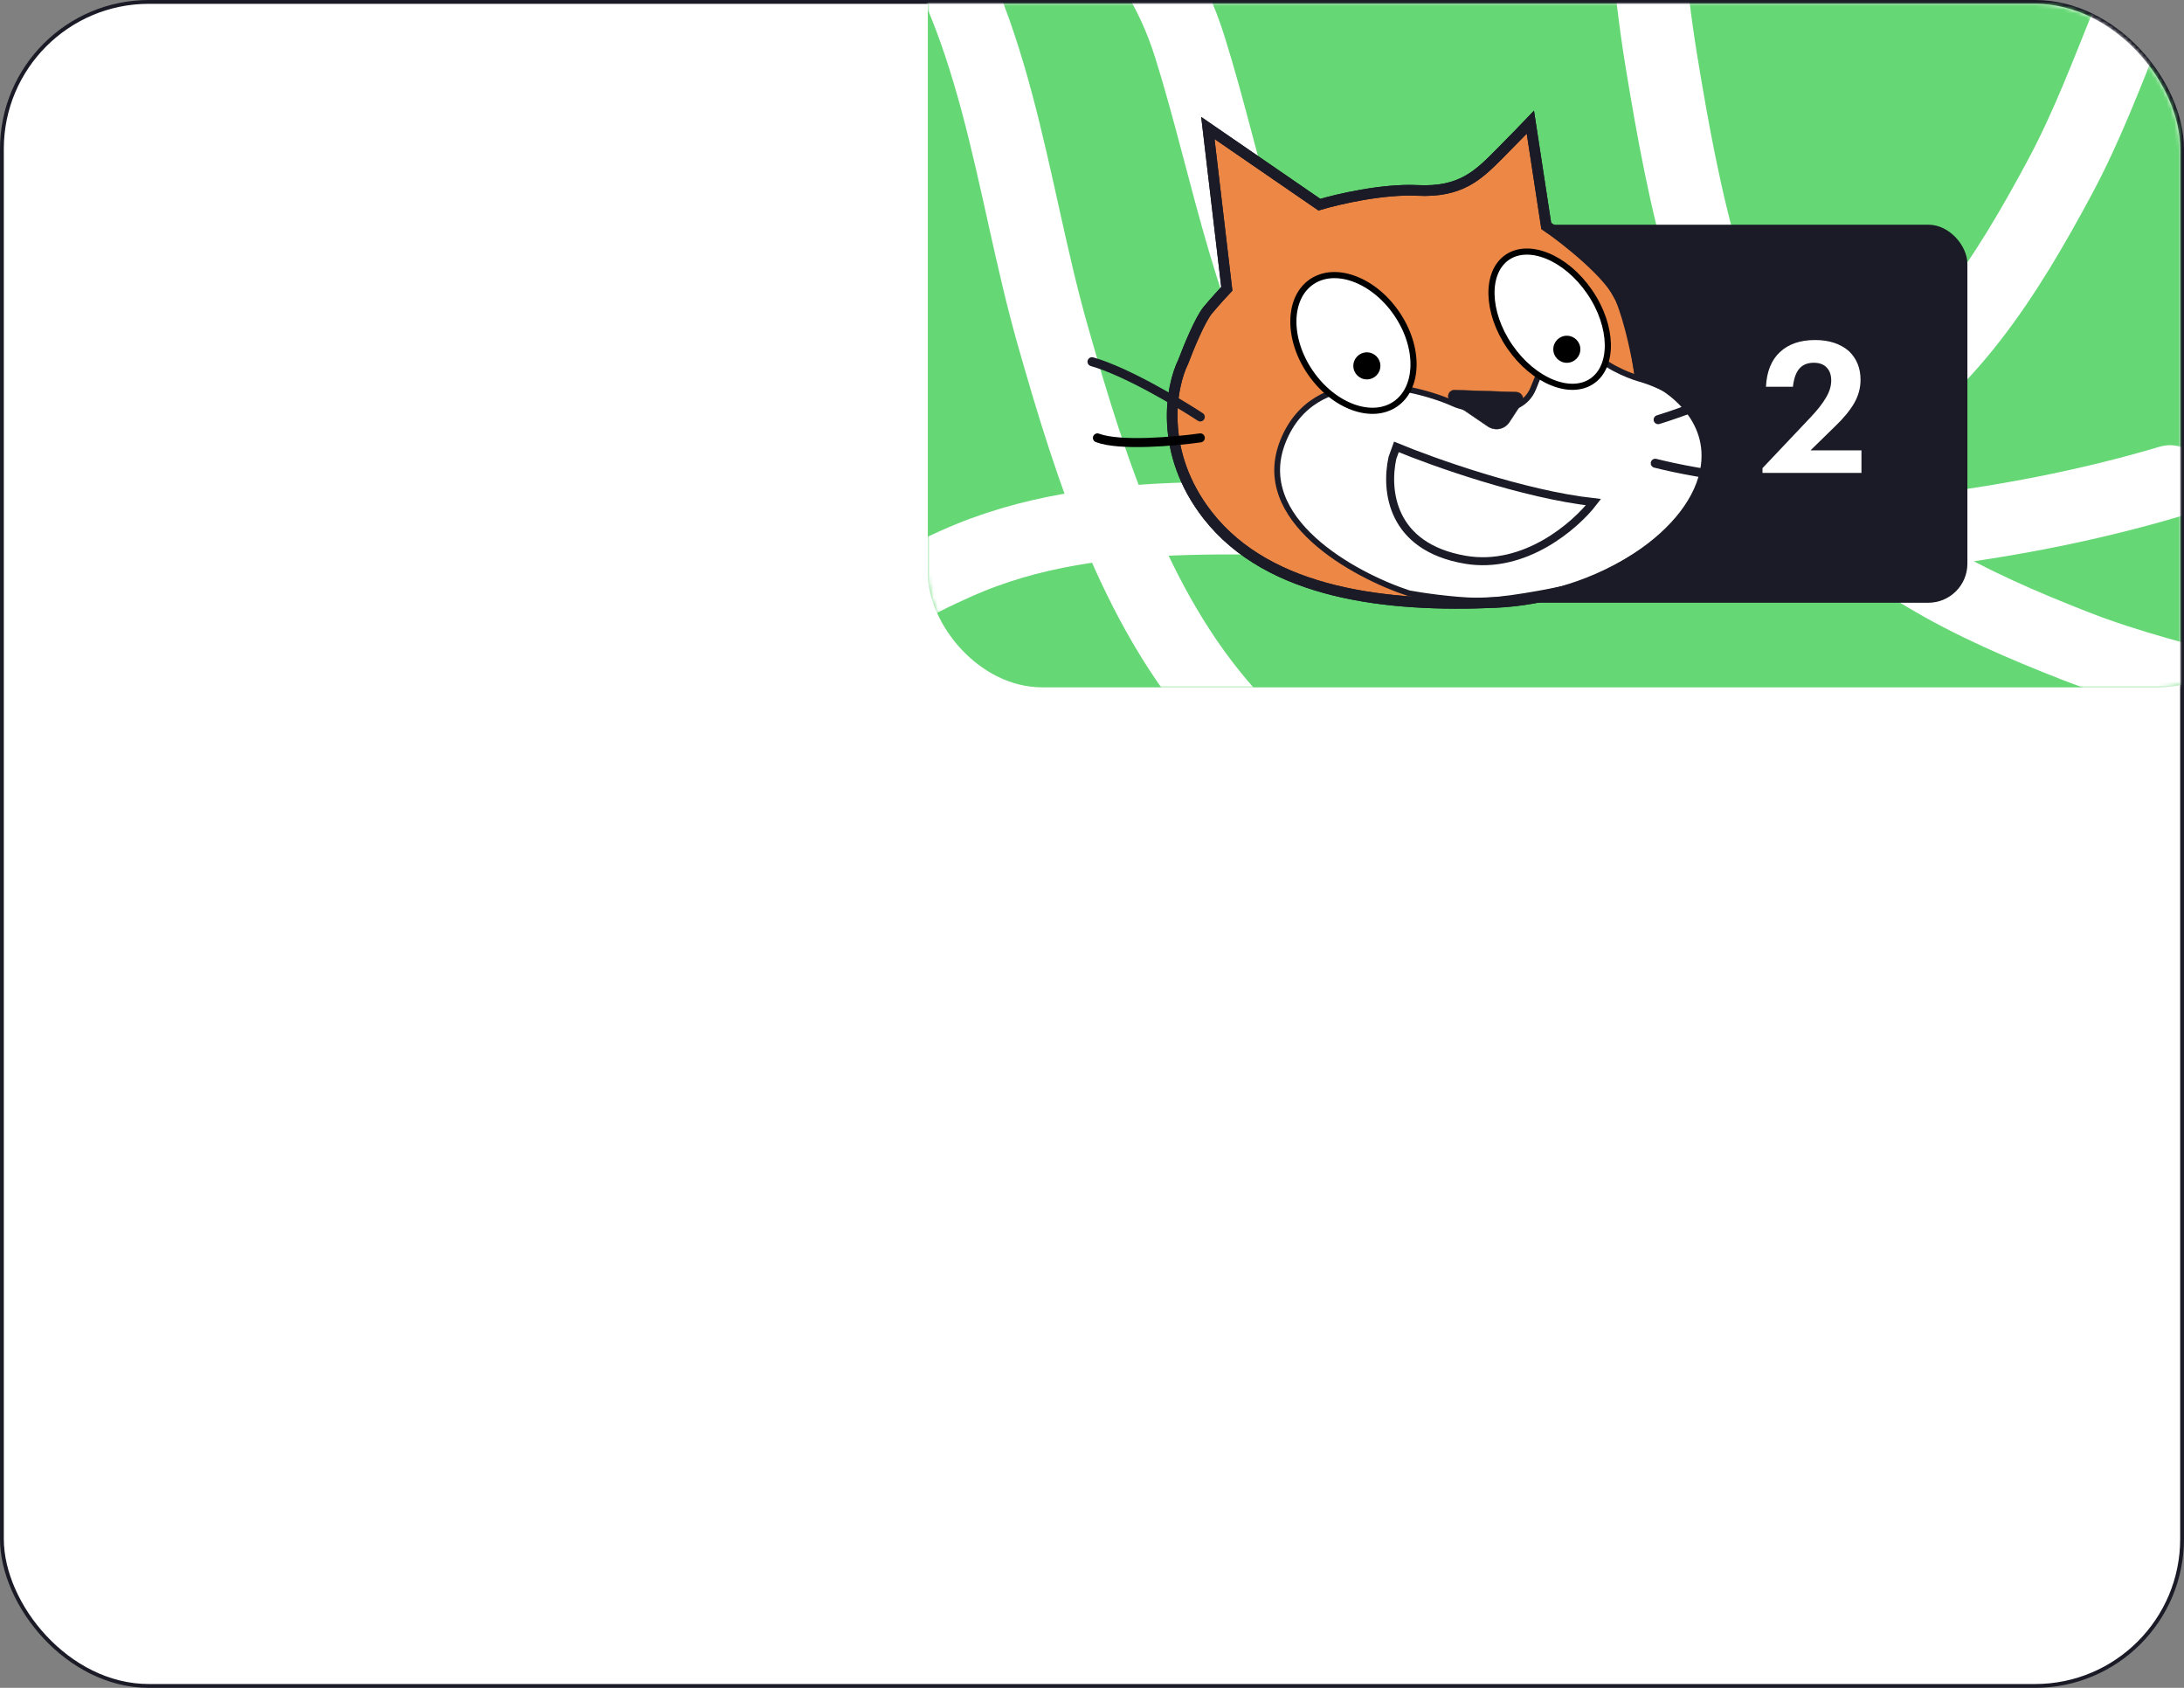
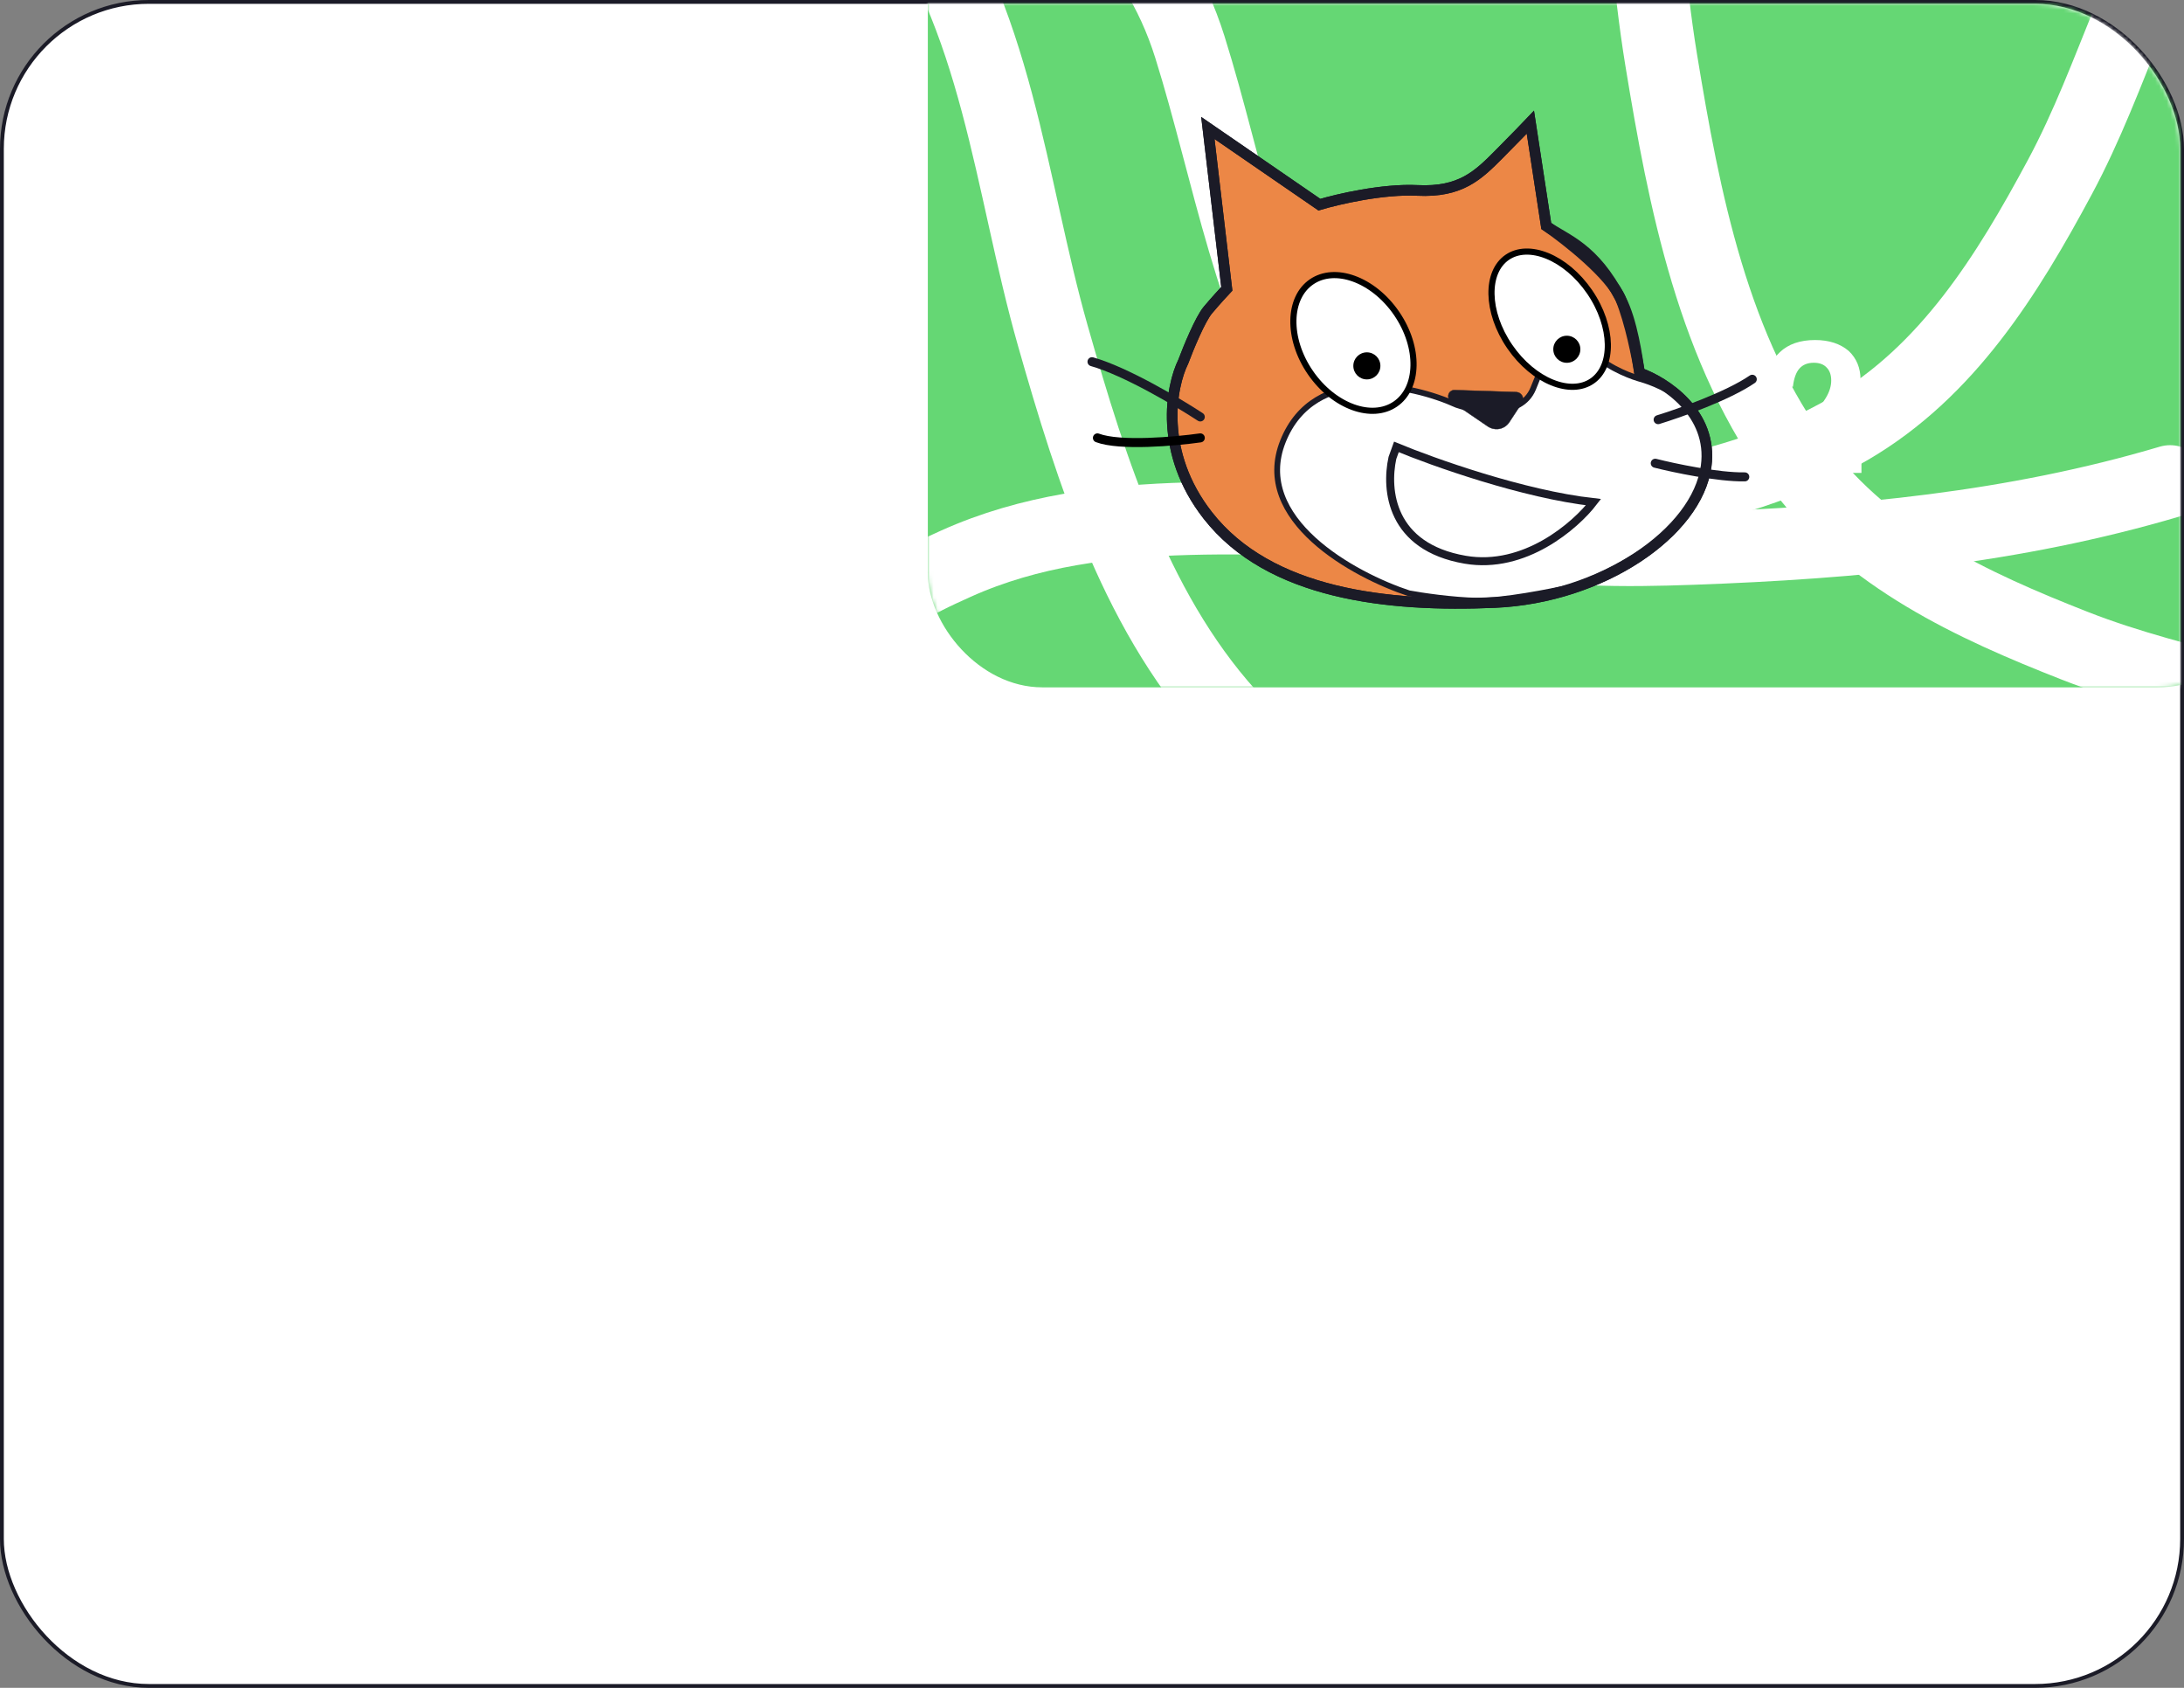
<svg xmlns="http://www.w3.org/2000/svg" width="572" height="442" viewBox="0 0 572 442" fill="none">
  <rect x="0" y="0" width="572" height="442" fill="#808080" stroke="none" />
  <rect x="0.5" y="0.5" width="571" height="441" rx="38.5" fill="white" stroke="#1B1B27" />
  <mask id="mask0_925_7231" style="mask-type:alpha" maskUnits="userSpaceOnUse" x="1" y="1" width="570" height="440">
    <rect x="1" y="1" width="570" height="440" rx="38" fill="#C4C4C4" />
  </mask>
  <g mask="url(#mask0_925_7231)">
    <rect x="243" y="-88" width="352" height="268" rx="30" fill="#65D774" />
    <mask id="mask1_925_7231" style="mask-type:alpha" maskUnits="userSpaceOnUse" x="243" y="-88" width="352" height="268">
      <rect x="243" y="-88" width="352" height="268" rx="30" fill="#F6CF4B" />
    </mask>
    <g mask="url(#mask1_925_7231)">
      <path d="M568.357 126.081C527.373 138.252 485.784 142.124 443.143 143.647C408.167 144.897 367.499 144.238 346.397 111.657C327.568 82.584 321.872 44.912 311.62 12.27C292.969 -47.118 226.506 -56.845 174 -72.469" stroke="white" stroke-width="19" stroke-linecap="round" />
      <path d="M489.377 246.59C460.86 235.183 430.58 235.746 401.03 227.932C373.05 220.532 344.796 211.2 324.251 189.682C298.057 162.247 285.876 123.475 275.74 87.901C264.501 48.46 261.354 3.815 235.438 -29.739C228.19 -39.124 220.631 -48.52 208.663 -51.382C196.69 -54.245 184.224 -53.994 172 -53.994" stroke="white" stroke-width="19" stroke-linecap="round" />
      <path d="M578.133 -35.126C560.409 -10.042 553.918 19.54 539.448 46.463C525.747 71.957 510.104 97.267 484.399 112.247C451.627 131.346 411.084 134.18 374.13 135.77C333.156 137.532 289.003 130.215 250.343 147.621C239.531 152.49 228.634 157.656 223.069 168.631C217.501 179.611 214.847 191.794 212.005 203.683" stroke="white" stroke-width="19" stroke-linecap="round" />
      <path d="M629.082 197.806C602.063 183.203 571.918 180.288 543.46 169.134C516.514 158.572 489.518 146.06 471.578 122.327C448.705 92.067 441.054 52.153 435.066 15.652C428.428 -24.819 430.424 -69.53 408.53 -105.836C402.406 -115.991 395.976 -126.193 384.416 -130.409C372.85 -134.627 360.437 -135.809 348.294 -137.211" stroke="white" stroke-width="19" stroke-linecap="round" />
    </g>
  </g>
-   <rect x="385.271" y="58.844" width="130" height="99" rx="10.24" fill="#1B1B27" />
  <path d="M316.345 33.513L321.308 75.627C320.489 76.494 318.349 78.823 316.345 81.205C314.341 83.587 311.224 91.178 309.917 94.676C306.671 101.23 303.413 118.47 316.345 134.995C332.51 155.65 363.517 159.006 391.499 157.777C419.481 156.548 444.486 139.532 446.849 122.091C448.74 108.138 436.009 99.986 429.408 97.654C428.809 93.762 426.978 84.428 424.445 78.227C421.911 72.026 410.406 62.944 404.971 59.178L400.811 32C399.944 32.914 397.105 35.857 392.681 40.319C387.151 45.897 382.566 50.434 371.222 49.867C362.147 49.413 350.33 52.167 345.556 53.601L316.345 33.513Z" fill="#EC8746" stroke="#1B1B27" stroke-width="2.789" />
  <path d="M336.015 115.568C327.847 136.025 354.607 150.624 369.007 155.367C372.253 155.966 380.389 157.191 386.969 157.305C393.548 157.418 406.001 154.989 411.406 153.76C421.489 150.467 442.592 139.996 446.336 124.454C451.015 105.028 431.778 99.876 429.036 99.072C426.295 98.268 418.962 95.243 417.355 91.84C416.069 89.118 410.87 89.036 406.064 87.917C405.907 89.319 404.779 94.062 401.527 101.813C398.275 109.565 386.811 107.848 381.486 106.02C369.732 100.679 344.183 95.111 336.015 115.568Z" fill="white" stroke="#1B1B27" stroke-width="1.513" />
  <path d="M417.338 131.497C398.998 129.455 375.286 121.004 365.722 117.033L364.683 119.916C362.839 128.377 364.257 143.219 383.731 146.575C399.31 149.26 412.627 137.642 417.338 131.497Z" stroke="#1B1B27" stroke-width="2.092" />
  <path d="M365.766 82.062C368.839 86.54 370.299 91.461 370.208 95.774C370.118 100.089 368.486 103.727 365.453 105.807C362.421 107.888 358.439 108.101 354.381 106.633C350.325 105.165 346.259 102.032 343.186 97.554C340.114 93.076 338.654 88.155 338.744 83.842C338.835 79.527 340.467 75.889 343.499 73.809C346.532 71.728 350.513 71.515 354.571 72.983C358.628 74.451 362.694 77.584 365.766 82.062Z" fill="white" stroke="black" stroke-width="1.607" />
  <path d="M416.316 76.418C419.434 80.963 421.021 85.881 421.1 90.134C421.179 94.395 419.754 97.884 416.979 99.787C414.204 101.691 410.436 101.766 406.489 100.159C402.549 98.555 398.531 95.304 395.413 90.759C392.295 86.214 390.708 81.295 390.629 77.042C390.549 72.781 391.975 69.293 394.75 67.389C397.525 65.485 401.293 65.41 405.24 67.017C409.179 68.622 413.197 71.872 416.316 76.418Z" fill="white" stroke="black" stroke-width="1.607" />
  <circle cx="357.988" cy="95.811" r="3.545" fill="black" />
  <circle cx="410.359" cy="91.462" r="3.545" fill="black" />
  <path d="M397.116 102.677L380.961 102.151C380.055 102.121 379.305 102.848 379.305 103.754C379.305 104.284 379.567 104.781 380.005 105.079L389.682 111.675C390.459 112.205 391.398 112.445 392.334 112.353C393.54 112.234 394.628 111.576 395.293 110.562L398.596 105.529C398.97 104.958 398.998 104.228 398.67 103.63C398.356 103.061 397.766 102.698 397.116 102.677Z" fill="#1B1B27" stroke="#1B1B27" stroke-width="0.095" />
  <path d="M314.36 109.186C308.595 105.408 294.851 97.225 286 94.723" stroke="#1B1B27" stroke-width="2.363" stroke-linecap="round" />
  <path d="M434.275 109.897C439.833 108.198 452.545 103.703 458.926 99.314" stroke="#1B1B27" stroke-width="2.363" stroke-linecap="round" />
  <path d="M316.345 33.513L321.308 75.627C320.489 76.494 318.349 78.823 316.345 81.205C314.341 83.587 311.224 91.178 309.917 94.676C306.671 101.23 303.413 118.47 316.345 134.995C332.51 155.65 363.517 159.006 391.499 157.777C419.481 156.548 444.486 139.532 446.849 122.091C448.74 108.138 436.009 99.986 429.408 97.654C428.809 93.762 427.548 84.164 424.445 78.227C417.402 64.756 410.406 62.944 404.971 59.178L400.811 32C399.944 32.914 397.105 35.857 392.681 40.319C387.151 45.897 382.566 50.434 371.222 49.867C362.147 49.413 350.33 52.167 345.556 53.601L316.345 33.513Z" stroke="#1B1B27" stroke-width="2.789" />
  <path d="M433.52 121.311C438.415 122.551 449.957 125 456.965 124.879" stroke="#1B1B27" stroke-width="2.363" stroke-linecap="round" />
  <path d="M314.362 114.67C307.827 115.597 293.29 116.896 287.42 114.67" stroke="black" stroke-width="2.363" stroke-linecap="round" />
  <path d="M461.604 122.596L474.18 109.3C475.972 107.412 477.316 105.7 478.212 104.164C479.14 102.628 479.604 101.124 479.604 99.652C479.604 98.18 479.204 97.044 478.404 96.244C477.636 95.412 476.516 94.996 475.044 94.996C473.444 94.996 472.196 95.492 471.3 96.484C470.404 97.476 469.828 99.076 469.572 101.284H462.516C462.708 97.316 463.924 94.292 466.164 92.212C468.404 90.1 471.476 89.044 475.38 89.044C479.028 89.044 481.972 90.004 484.212 91.924C486.26 93.876 487.284 96.388 487.284 99.46C487.284 101.604 486.724 103.652 485.604 105.604C484.484 107.524 482.836 109.524 480.66 111.604L474.18 117.94H487.524V123.844H461.604V122.596Z" fill="white" />
</svg>